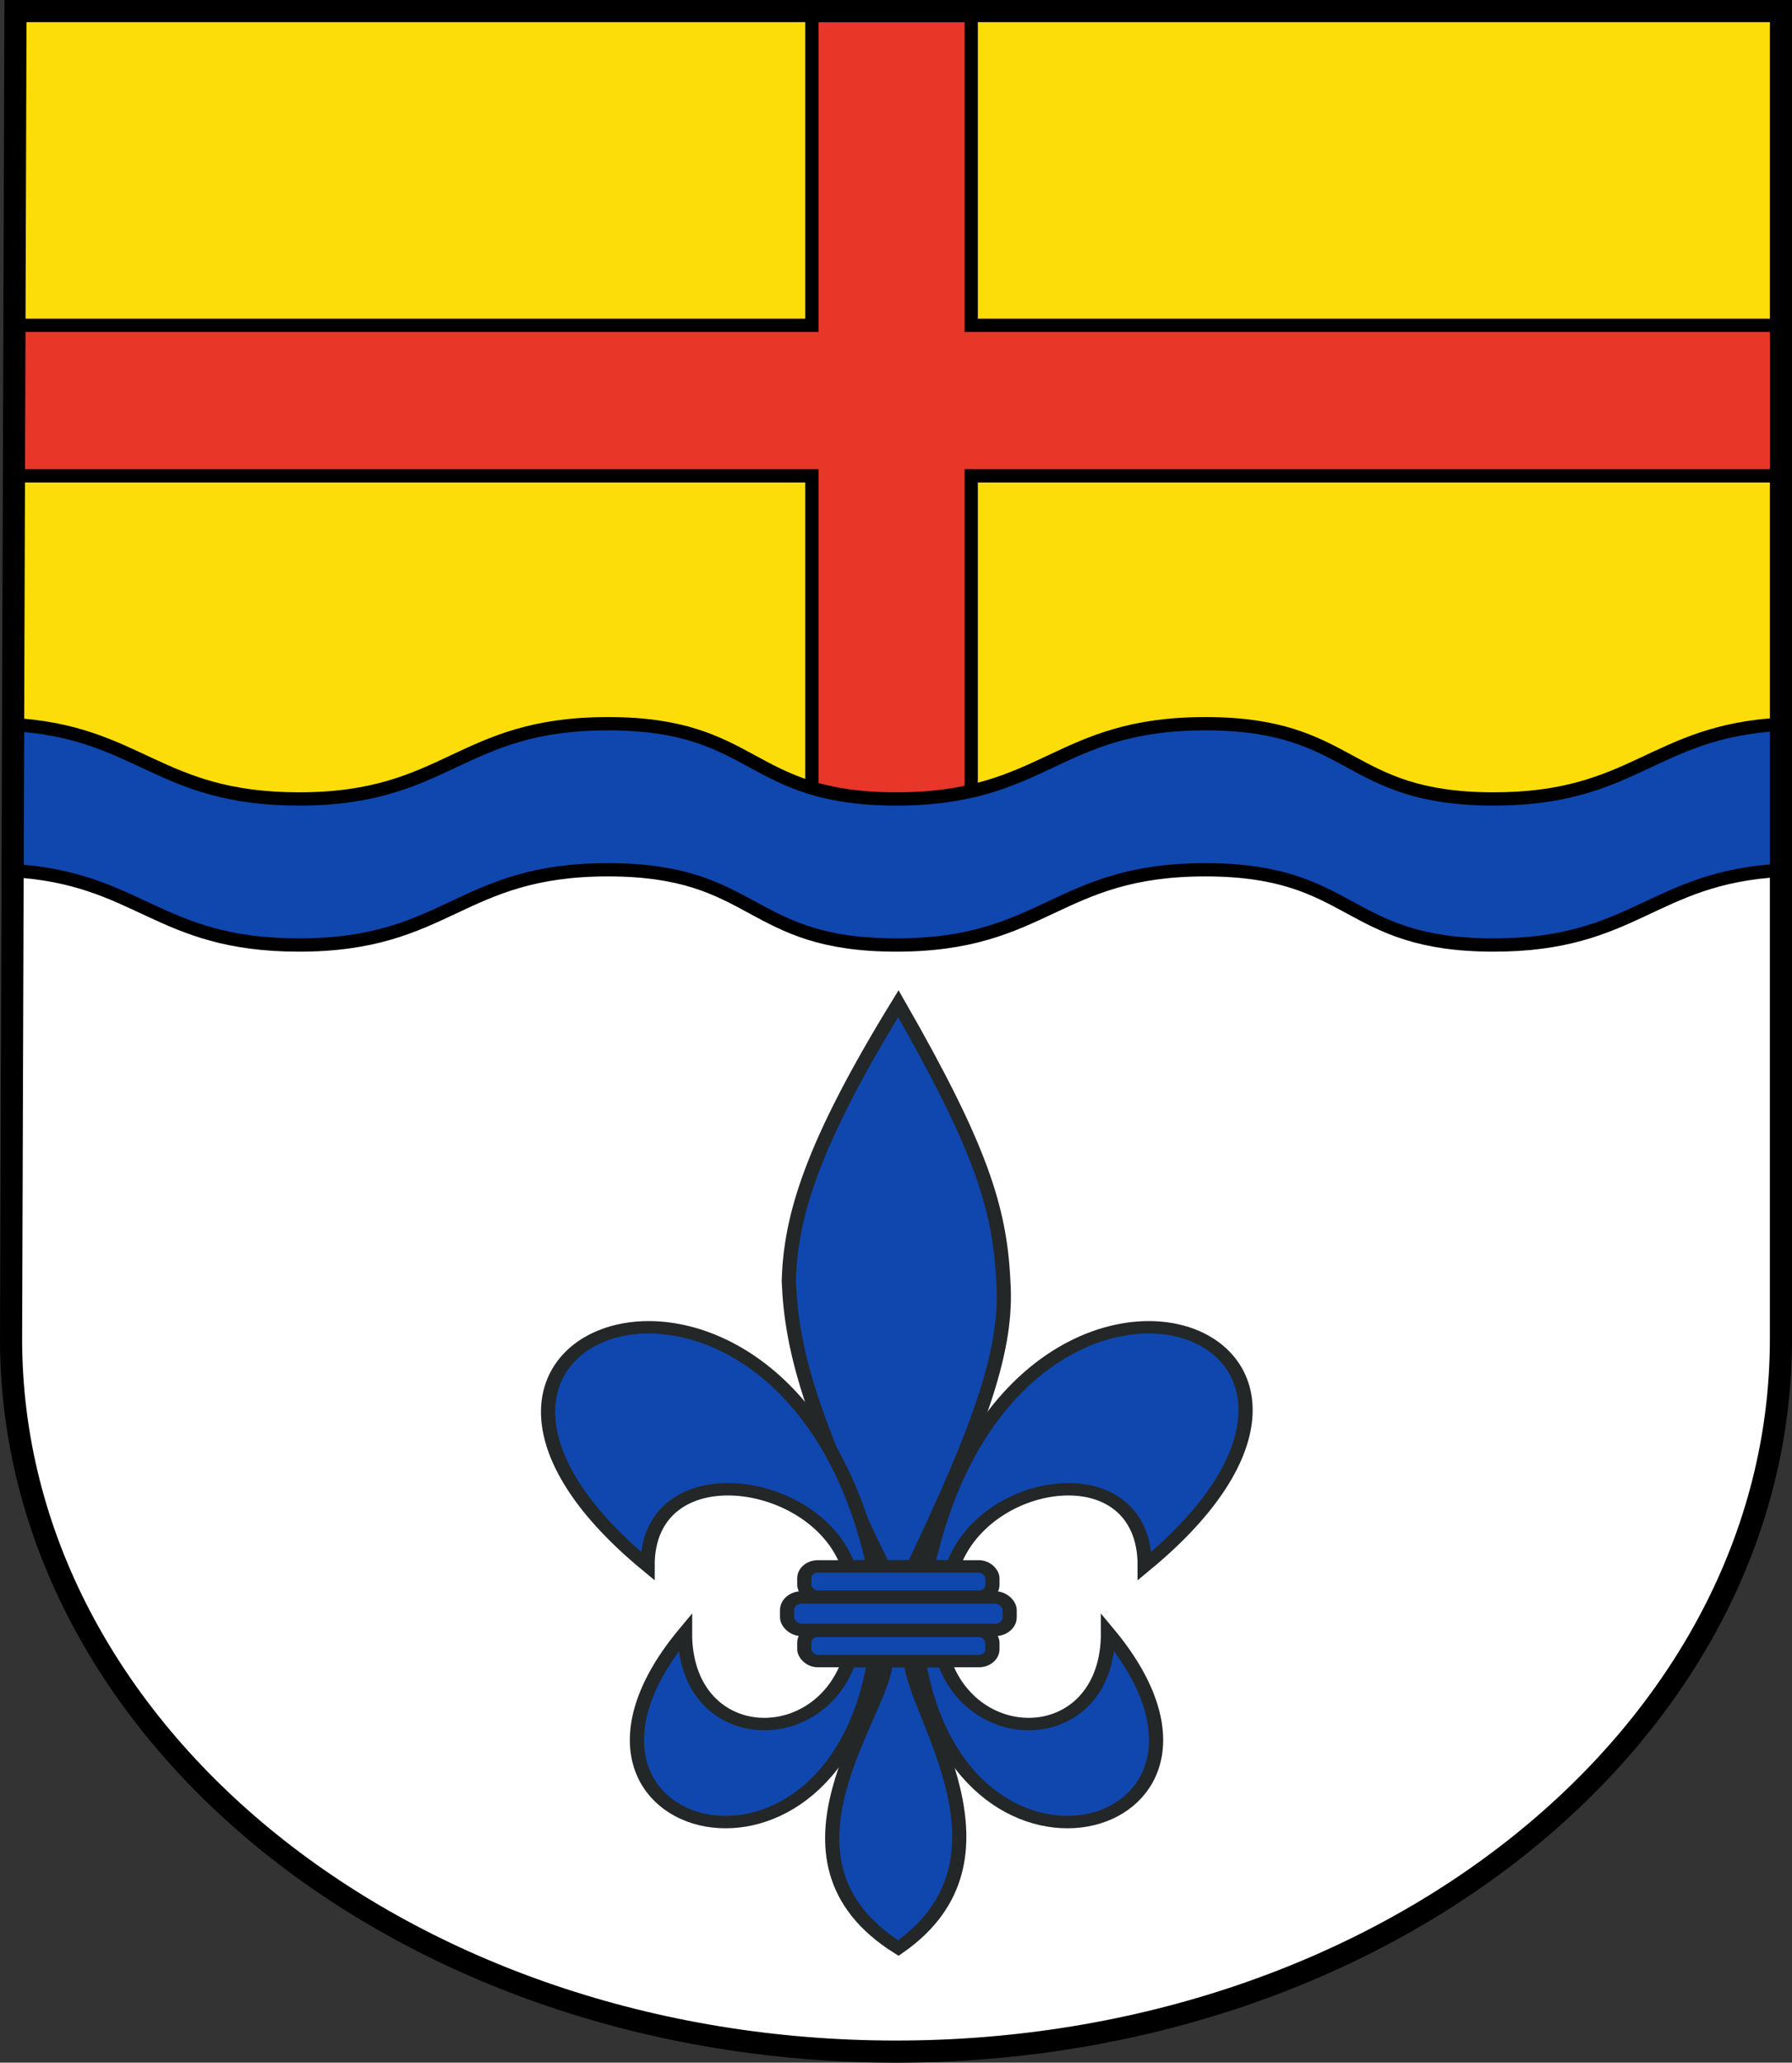
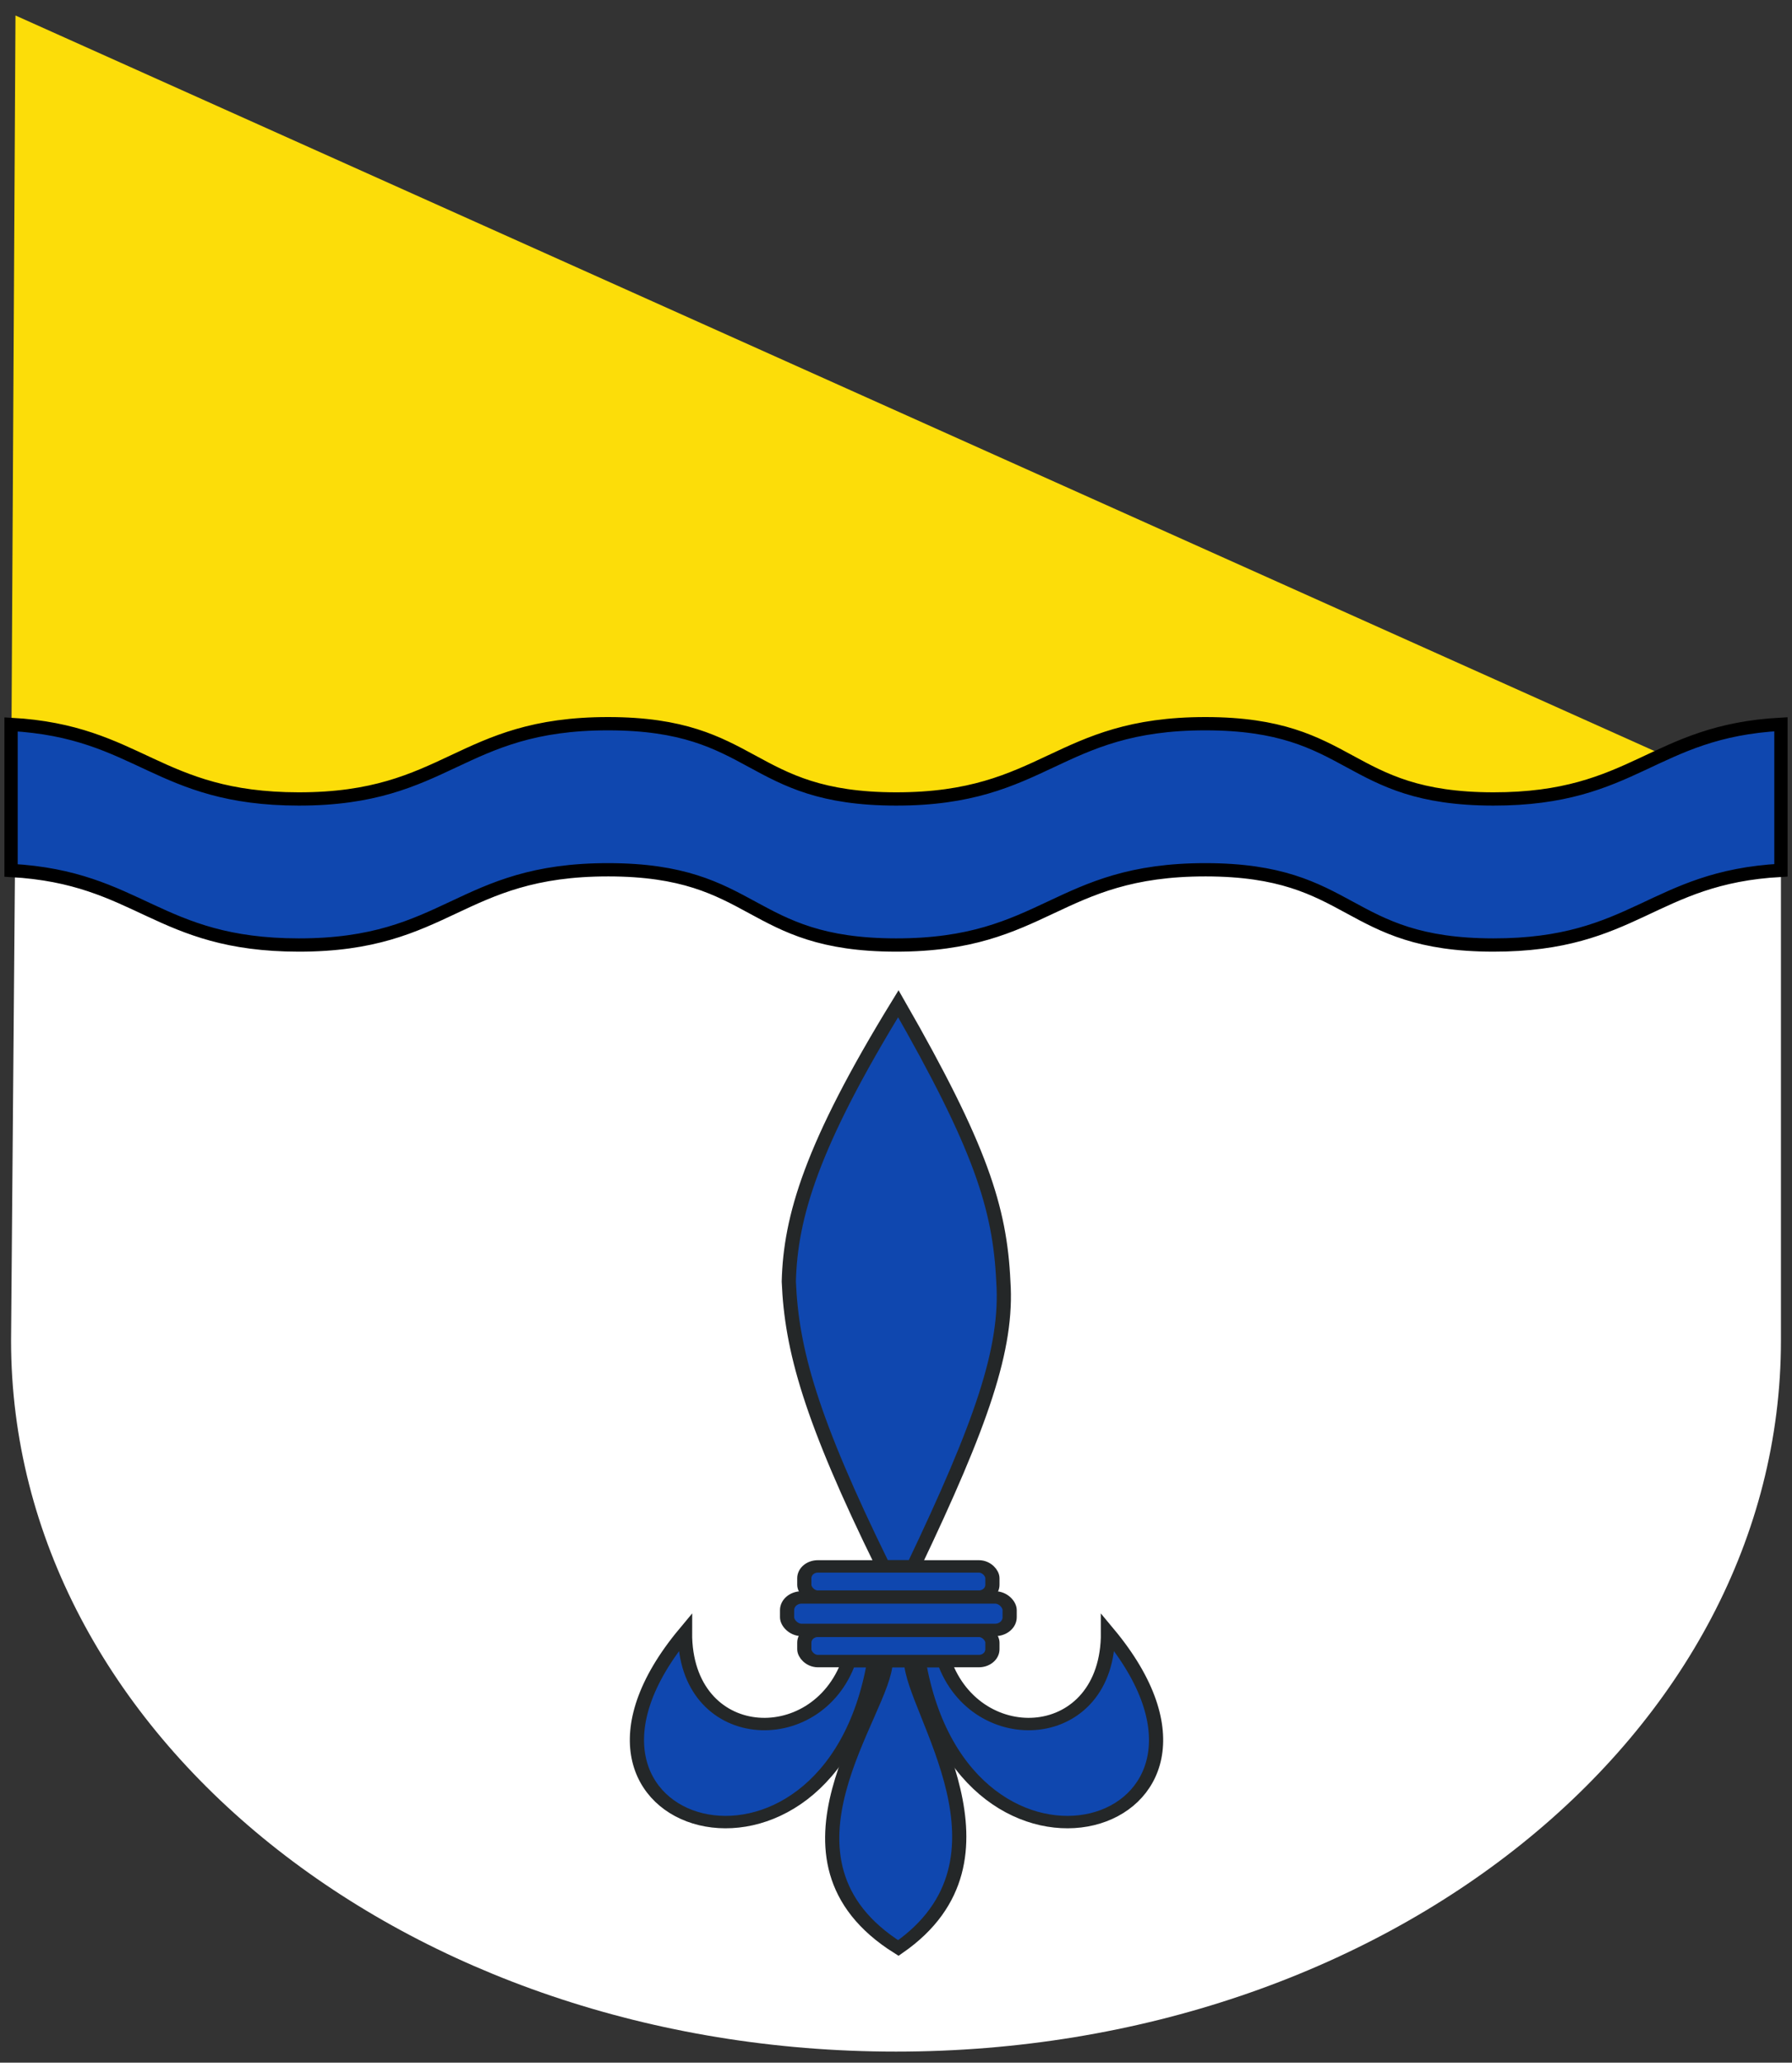
<svg xmlns="http://www.w3.org/2000/svg" xmlns:ns1="http://sodipodi.sourceforge.net/DTD/sodipodi-0.dtd" xmlns:ns2="http://www.inkscape.org/namespaces/inkscape" id="svg2" ns1:version="0.32" ns2:version="0.46" width="405" height="466" version="1.0" ns1:docname="Kreiswappen_des_Kreises_Höxter.svg" ns2:output_extension="org.inkscape.output.svg.inkscape">
  <rect width="100%" height="100%" fill="#333333" stroke="none" />
  <defs id="defs5">
    <ns2:perspective ns1:type="inkscape:persp3d" ns2:vp_x="0 : 526.18109 : 1" ns2:vp_y="0 : 1000 : 0" ns2:vp_z="744.09448 : 526.18109 : 1" ns2:persp3d-origin="372.04724 : 350.78739 : 1" id="perspective9" />
    <ns2:perspective id="perspective3445" ns2:persp3d-origin="320 : 160 : 1" ns2:vp_z="640 : 240 : 1" ns2:vp_y="0 : 1000 : 0" ns2:vp_x="0 : 240 : 1" ns1:type="inkscape:persp3d" />
    <ns2:perspective ns1:type="inkscape:persp3d" ns2:vp_x="0 : 526.18109 : 1" ns2:vp_y="0 : 1000 : 0" ns2:vp_z="744.09448 : 526.18109 : 1" ns2:persp3d-origin="372.04724 : 350.78739 : 1" id="perspective2557" />
    <ns2:perspective ns1:type="inkscape:persp3d" ns2:vp_x="0 : 526.18109 : 1" ns2:vp_y="0 : 1000 : 0" ns2:vp_z="744.09448 : 526.18109 : 1" ns2:persp3d-origin="372.04724 : 350.78739 : 1" id="perspective5565" />
    <ns2:perspective id="perspective4401" ns2:persp3d-origin="320 : 160 : 1" ns2:vp_z="640 : 240 : 1" ns2:vp_y="0 : 1000 : 0" ns2:vp_x="0 : 240 : 1" ns1:type="inkscape:persp3d" />
    <ns2:perspective id="perspective2576" ns2:persp3d-origin="372.04724 : 350.78739 : 1" ns2:vp_z="744.09448 : 526.18109 : 1" ns2:vp_y="0 : 1000 : 0" ns2:vp_x="0 : 526.18109 : 1" ns1:type="inkscape:persp3d" />
  </defs>
  <ns1:namedview ns2:window-height="683" ns2:window-width="898" ns2:pageshadow="2" ns2:pageopacity="0.0" guidetolerance="10.0" gridtolerance="10.0" objecttolerance="10.0" borderopacity="1.0" bordercolor="#666666" pagecolor="#ffffff" id="base" showgrid="false" ns2:zoom="1" ns2:cx="240.15091" ns2:cy="220.38752" ns2:window-x="112" ns2:window-y="7" ns2:current-layer="svg2" showguides="true" ns2:guide-bbox="true" />
-   <path style="opacity:1;fill:#fcdd09;fill-opacity:1;fill-rule:nonzero;stroke:none;stroke-width:5;stroke-linecap:butt;stroke-linejoin:miter;marker:none;marker-start:none;marker-mid:none;marker-end:none;stroke-miterlimit:4;stroke-dasharray:none;stroke-dashoffset:0;stroke-opacity:1;visibility:visible;display:inline;overflow:visible;enable-background:accumulate" d="M 3.498,3.5 L 2.5,182.5 L 402.5,182.5 L 402.5,3.5 L 3.498,3.5 z" id="schildhaupt" ns1:nodetypes="ccccc" />
-   <path style="opacity:1;fill:#e83629;fill-opacity:1;fill-rule:nonzero;stroke:#000000;stroke-width:3;stroke-linecap:butt;stroke-linejoin:miter;marker:none;marker-start:none;marker-mid:none;marker-end:none;stroke-miterlimit:4;stroke-dasharray:none;stroke-dashoffset:0;stroke-opacity:1;visibility:visible;display:inline;overflow:visible;enable-background:accumulate" d="M 183.5,3.5 L 183.5,73.5 L 2.5,73.5 L 2.5,107.5 L 183.5,107.5 L 183.5,183.5 L 219.5,183.5 L 219.5,107.5 L 402.5,107.5 L 402.5,73.5 L 219.5,73.5 L 219.5,3.5 L 183.5,3.5 z" id="kreuz" ns1:nodetypes="ccccccccccccc" />
+   <path style="opacity:1;fill:#fcdd09;fill-opacity:1;fill-rule:nonzero;stroke:none;stroke-width:5;stroke-linecap:butt;stroke-linejoin:miter;marker:none;marker-start:none;marker-mid:none;marker-end:none;stroke-miterlimit:4;stroke-dasharray:none;stroke-dashoffset:0;stroke-opacity:1;visibility:visible;display:inline;overflow:visible;enable-background:accumulate" d="M 3.498,3.5 L 2.5,182.5 L 402.5,182.5 L 3.498,3.5 z" id="schildhaupt" ns1:nodetypes="ccccc" />
  <path style="opacity:1;fill:#ffffff;fill-opacity:1;fill-rule:nonzero;stroke:none;stroke-width:5;stroke-linecap:butt;stroke-linejoin:miter;marker:none;marker-start:none;marker-mid:none;marker-end:none;stroke-miterlimit:4;stroke-dasharray:none;stroke-dashoffset:0;stroke-opacity:1;visibility:visible;display:inline;overflow:visible;enable-background:accumulate" d="M 3.498,182.5 L 2.5,302.849 C 2.5,391.85 91.976,463.5 202.5,463.5 C 313.024,463.5 402.5,391.85 402.5,302.849 L 402.5,182.5 L 3.498,182.5 z" id="feld" ns1:nodetypes="ccsccc" />
  <path style="opacity:1;fill:#0f47af;fill-opacity:1;fill-rule:nonzero;stroke:#000000;stroke-width:3;stroke-linecap:butt;stroke-linejoin:miter;marker:none;marker-start:none;marker-mid:none;marker-end:none;stroke-miterlimit:4;stroke-dasharray:none;stroke-dashoffset:0;stroke-opacity:1;visibility:visible;display:inline;overflow:visible;enable-background:accumulate" d="M 137.5,163.5 C 103.737,163.468 101.263,180.532 67.5,180.5 C 35.496,180.47 31.576,165.269 2.5,163.656 L 2.5,196.656 C 31.576,198.269 35.496,213.47 67.5,213.5 C 101.263,213.532 103.737,196.468 137.5,196.5 C 171.263,196.532 168.737,213.468 202.5,213.5 C 236.263,213.532 238.737,196.468 272.5,196.5 C 306.263,196.532 303.737,213.468 337.5,213.5 C 369.505,213.53 373.424,198.195 402.5,196.625 L 402.5,163.625 C 373.424,165.195 369.505,180.53 337.5,180.5 C 303.737,180.468 306.263,163.532 272.5,163.5 C 238.737,163.468 236.263,180.532 202.5,180.5 C 168.737,180.468 171.263,163.532 137.5,163.5 z" id="wellenbalken1" />
-   <path style="opacity:1;fill:none;fill-opacity:1;fill-rule:nonzero;stroke:#000000;stroke-width:5;stroke-linecap:butt;stroke-linejoin:miter;marker:none;marker-start:none;marker-mid:none;marker-end:none;stroke-miterlimit:4;stroke-dasharray:none;stroke-dashoffset:0;stroke-opacity:1;visibility:visible;display:inline;overflow:visible;enable-background:accumulate" d="M 3.498,2.5 L 2.5,302.5 C 2.5,391.694 91.976,463.5 202.5,463.5 C 313.024,463.5 402.5,391.694 402.5,302.5 L 402.5,2.5 L 3.498,2.5 z" id="schildrahmen" ns1:nodetypes="ccsccc" />
  <g transform="matrix(0.574,0,0,0.502,19.355,216.722)" id="lilie">
    <rect style="opacity:1;fill:#0f47af;fill-opacity:1;stroke:#242728;stroke-width:5.588;stroke-miterlimit:4;stroke-dasharray:none;stroke-opacity:1" id="rect2584" width="74.063" height="13.605" x="282.968" y="273.227" ry="5.317" />
    <rect style="opacity:1;fill:#0f47af;fill-opacity:1;stroke:#242728;stroke-width:5.588;stroke-miterlimit:4;stroke-dasharray:none;stroke-opacity:1" id="rect2590" width="87.634" height="14.618" x="276.183" y="287.198" ry="5.712" />
    <rect style="opacity:1;fill:#0f47af;fill-opacity:1;stroke:#242728;stroke-width:5.588;stroke-miterlimit:4;stroke-dasharray:none;stroke-opacity:1" id="rect2588" width="74.063" height="13.605" x="282.968" y="302.227" ry="5.317" />
    <path style="opacity:1;fill:#0f47af;fill-opacity:1;stroke:#242728;stroke-width:5.588;stroke-miterlimit:4;stroke-opacity:1;stroke-dasharray:none" d="M 314.988,315.907 C 314.921,338.387 264.519,405.118 319.988,444.969 C 370.519,404.893 325.627,338.582 324.988,315.907 L 314.988,315.907 z" id="path2586" ns1:nodetypes="cccc" />
    <path style="opacity:1;fill:#0f47af;fill-opacity:1;stroke:#242728;stroke-width:5.588;stroke-miterlimit:4;stroke-opacity:1;stroke-dasharray:none" d="M 328.018,315.907 C 345.749,433.503 467.539,392.192 402.533,303 C 402.736,353.877 350.769,356.942 338.018,315.907 L 328.018,315.907 z" id="path2594" ns1:nodetypes="cccc" />
    <path style="opacity:1;fill:#0f47af;fill-opacity:1;stroke:#242728;stroke-width:5.588;stroke-miterlimit:4;stroke-opacity:1;stroke-dasharray:none" d="M 310.514,315.907 C 292.784,433.503 170.993,392.192 235.999,303 C 235.796,353.877 287.763,356.942 300.514,315.907 L 310.514,315.907 z" id="path2596" ns1:nodetypes="cccc" />
-     <path style="opacity:1;fill:#0f47af;fill-opacity:1;stroke:#242728;stroke-width:5.588;stroke-miterlimit:4;stroke-opacity:1;stroke-dasharray:none" d="M 331.503,273.156 C 365.411,98.355 531.492,165.07 416.988,273 C 417.191,222.123 354.254,232.121 341.503,273.156 L 331.503,273.156 z" id="path2598" ns1:nodetypes="cccc" />
    <path style="opacity:1;fill:#0f47af;fill-opacity:1;stroke:#242728;stroke-width:5.588;stroke-miterlimit:4;stroke-opacity:1;stroke-dasharray:none" d="M 210,30 C 175.686,93.894 167.52,126.096 166.875,155 C 167.96,185.558 175.473,216.839 204,283.156 L 216,283.156 C 242.712,219.08 253.142,185.133 251.344,155 C 249.989,121.869 242.378,94.539 210,30 z" transform="translate(109.988,-10)" id="path2592" ns1:nodetypes="cccccc" />
-     <path style="opacity:1;fill:#0f47af;fill-opacity:1;stroke:#242728;stroke-width:5.588;stroke-miterlimit:4;stroke-opacity:1;stroke-dasharray:none" d="M 310.227,273.156 C 276.319,98.355 106.754,165.07 221.257,273 C 221.055,222.123 287.476,232.121 300.227,273.156 L 310.227,273.156 z" id="path2600" ns1:nodetypes="cccc" />
  </g>
</svg>